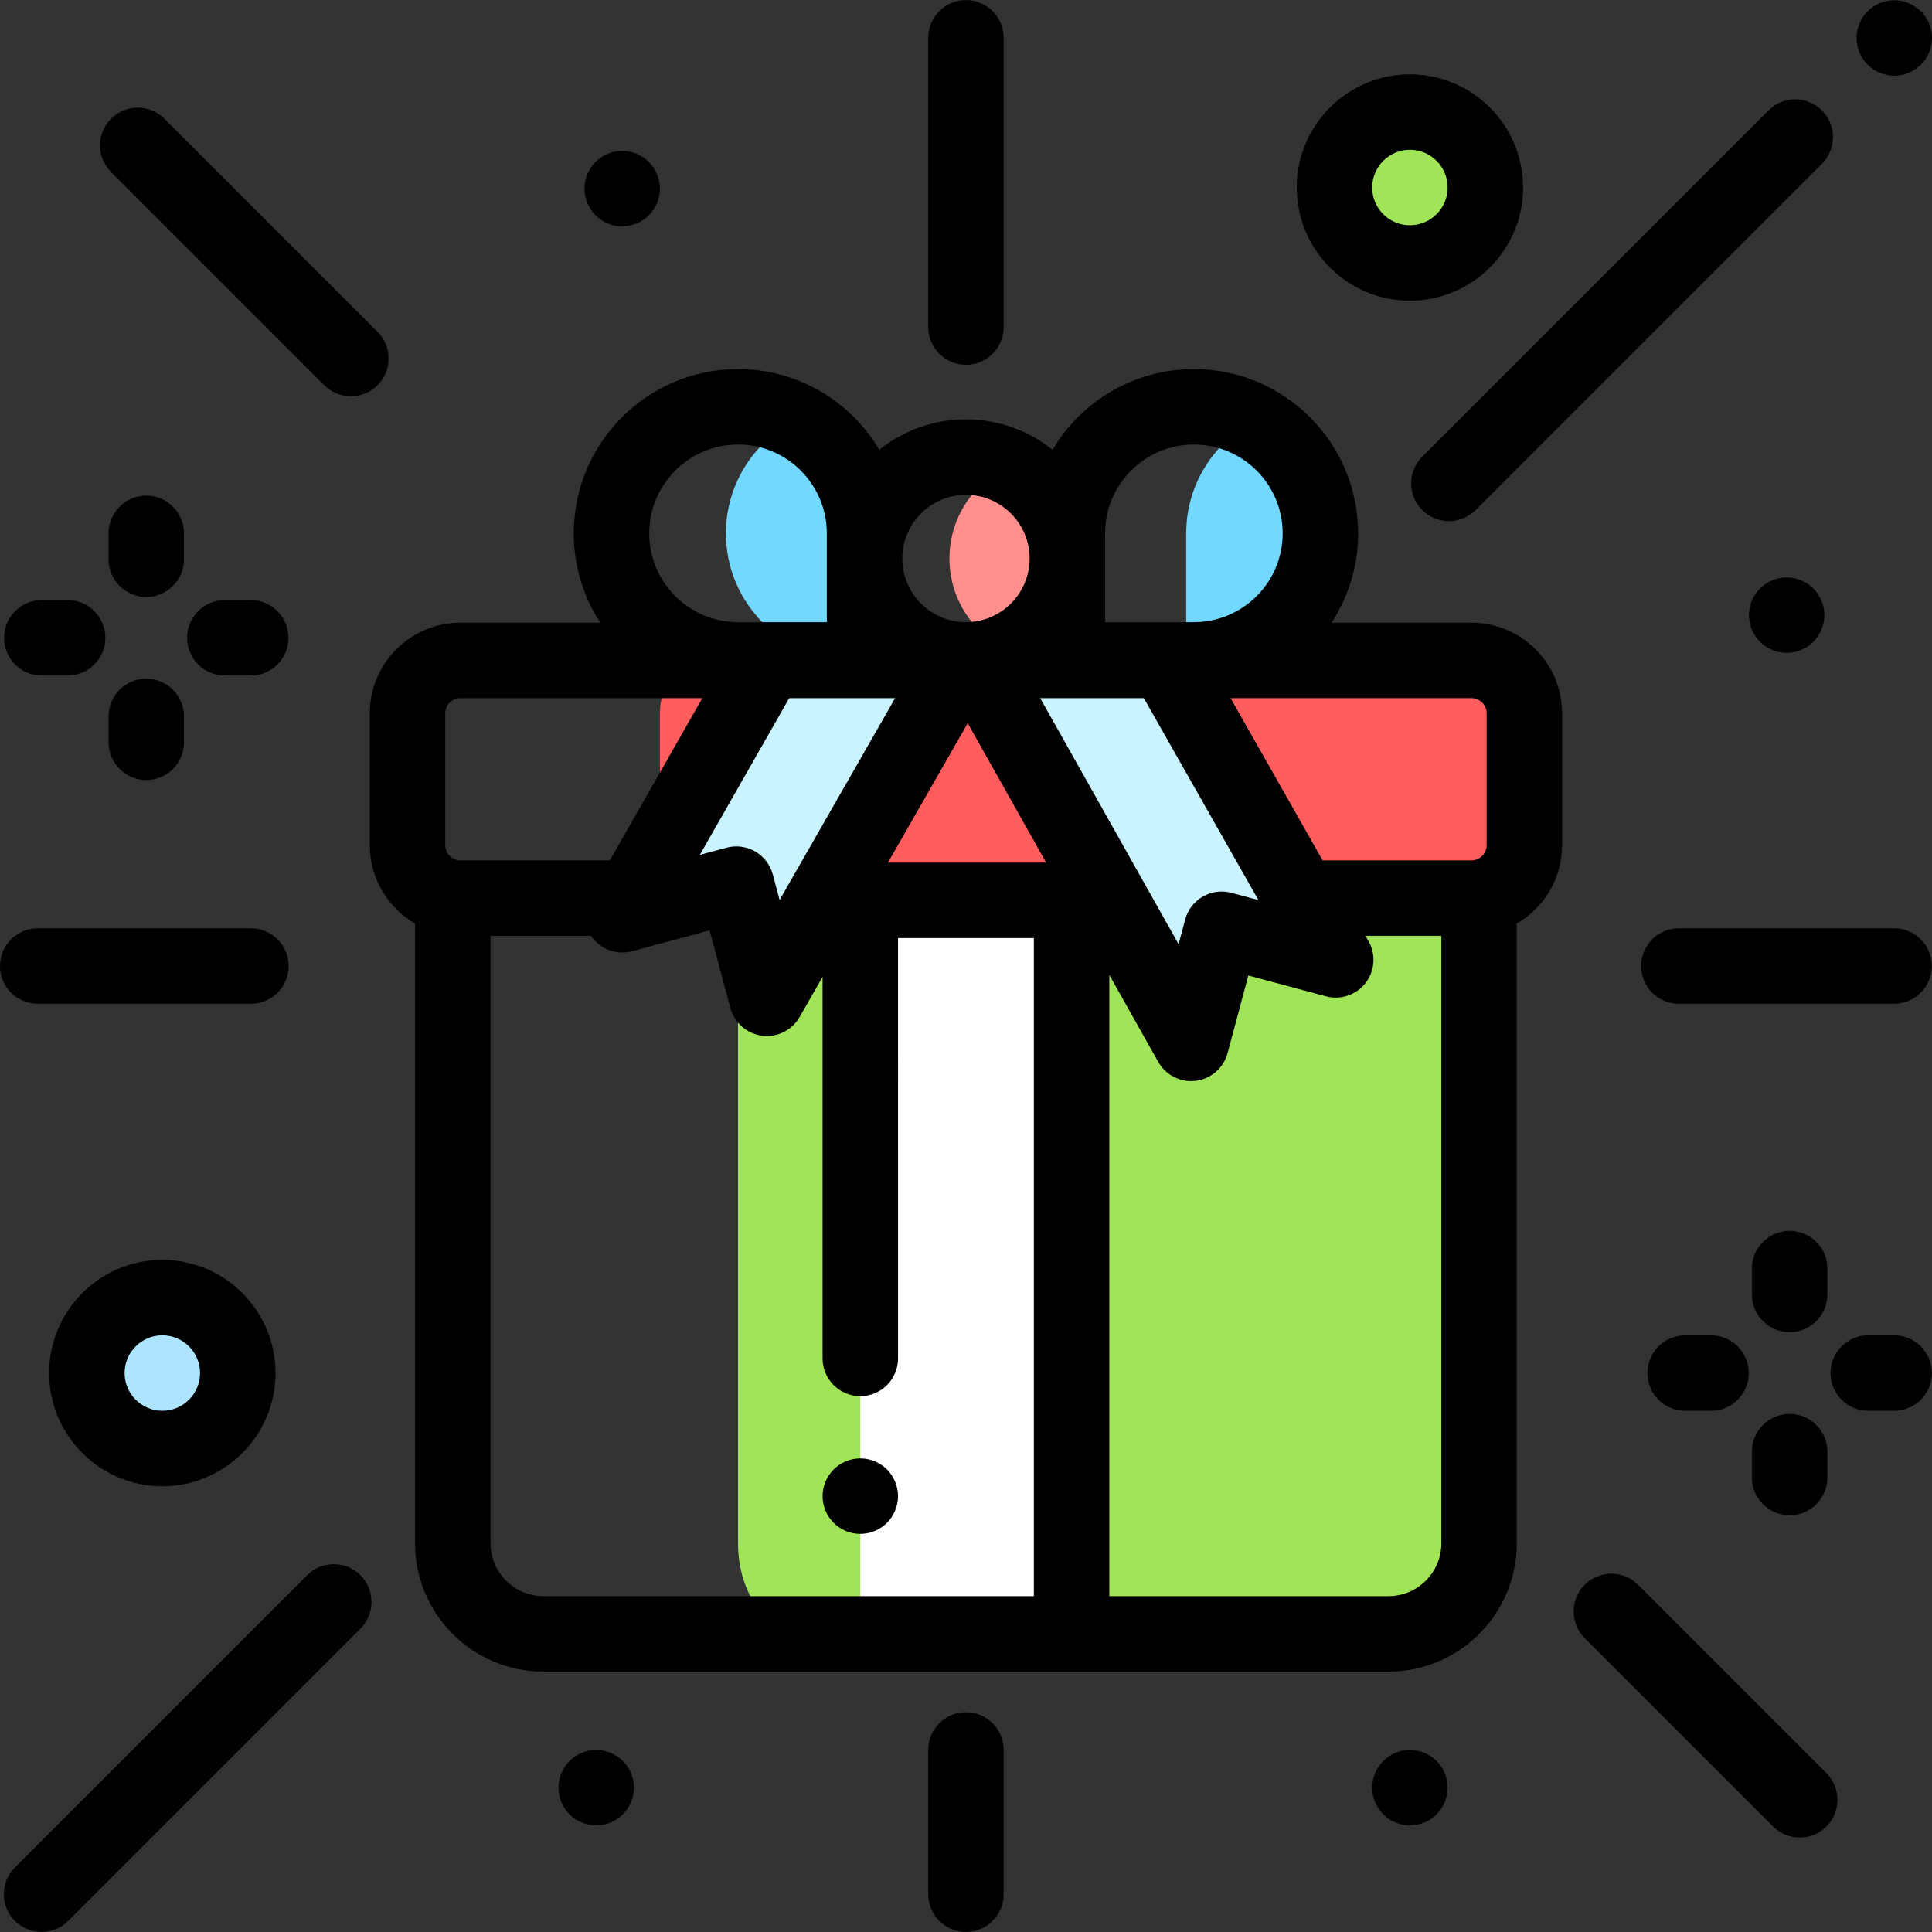
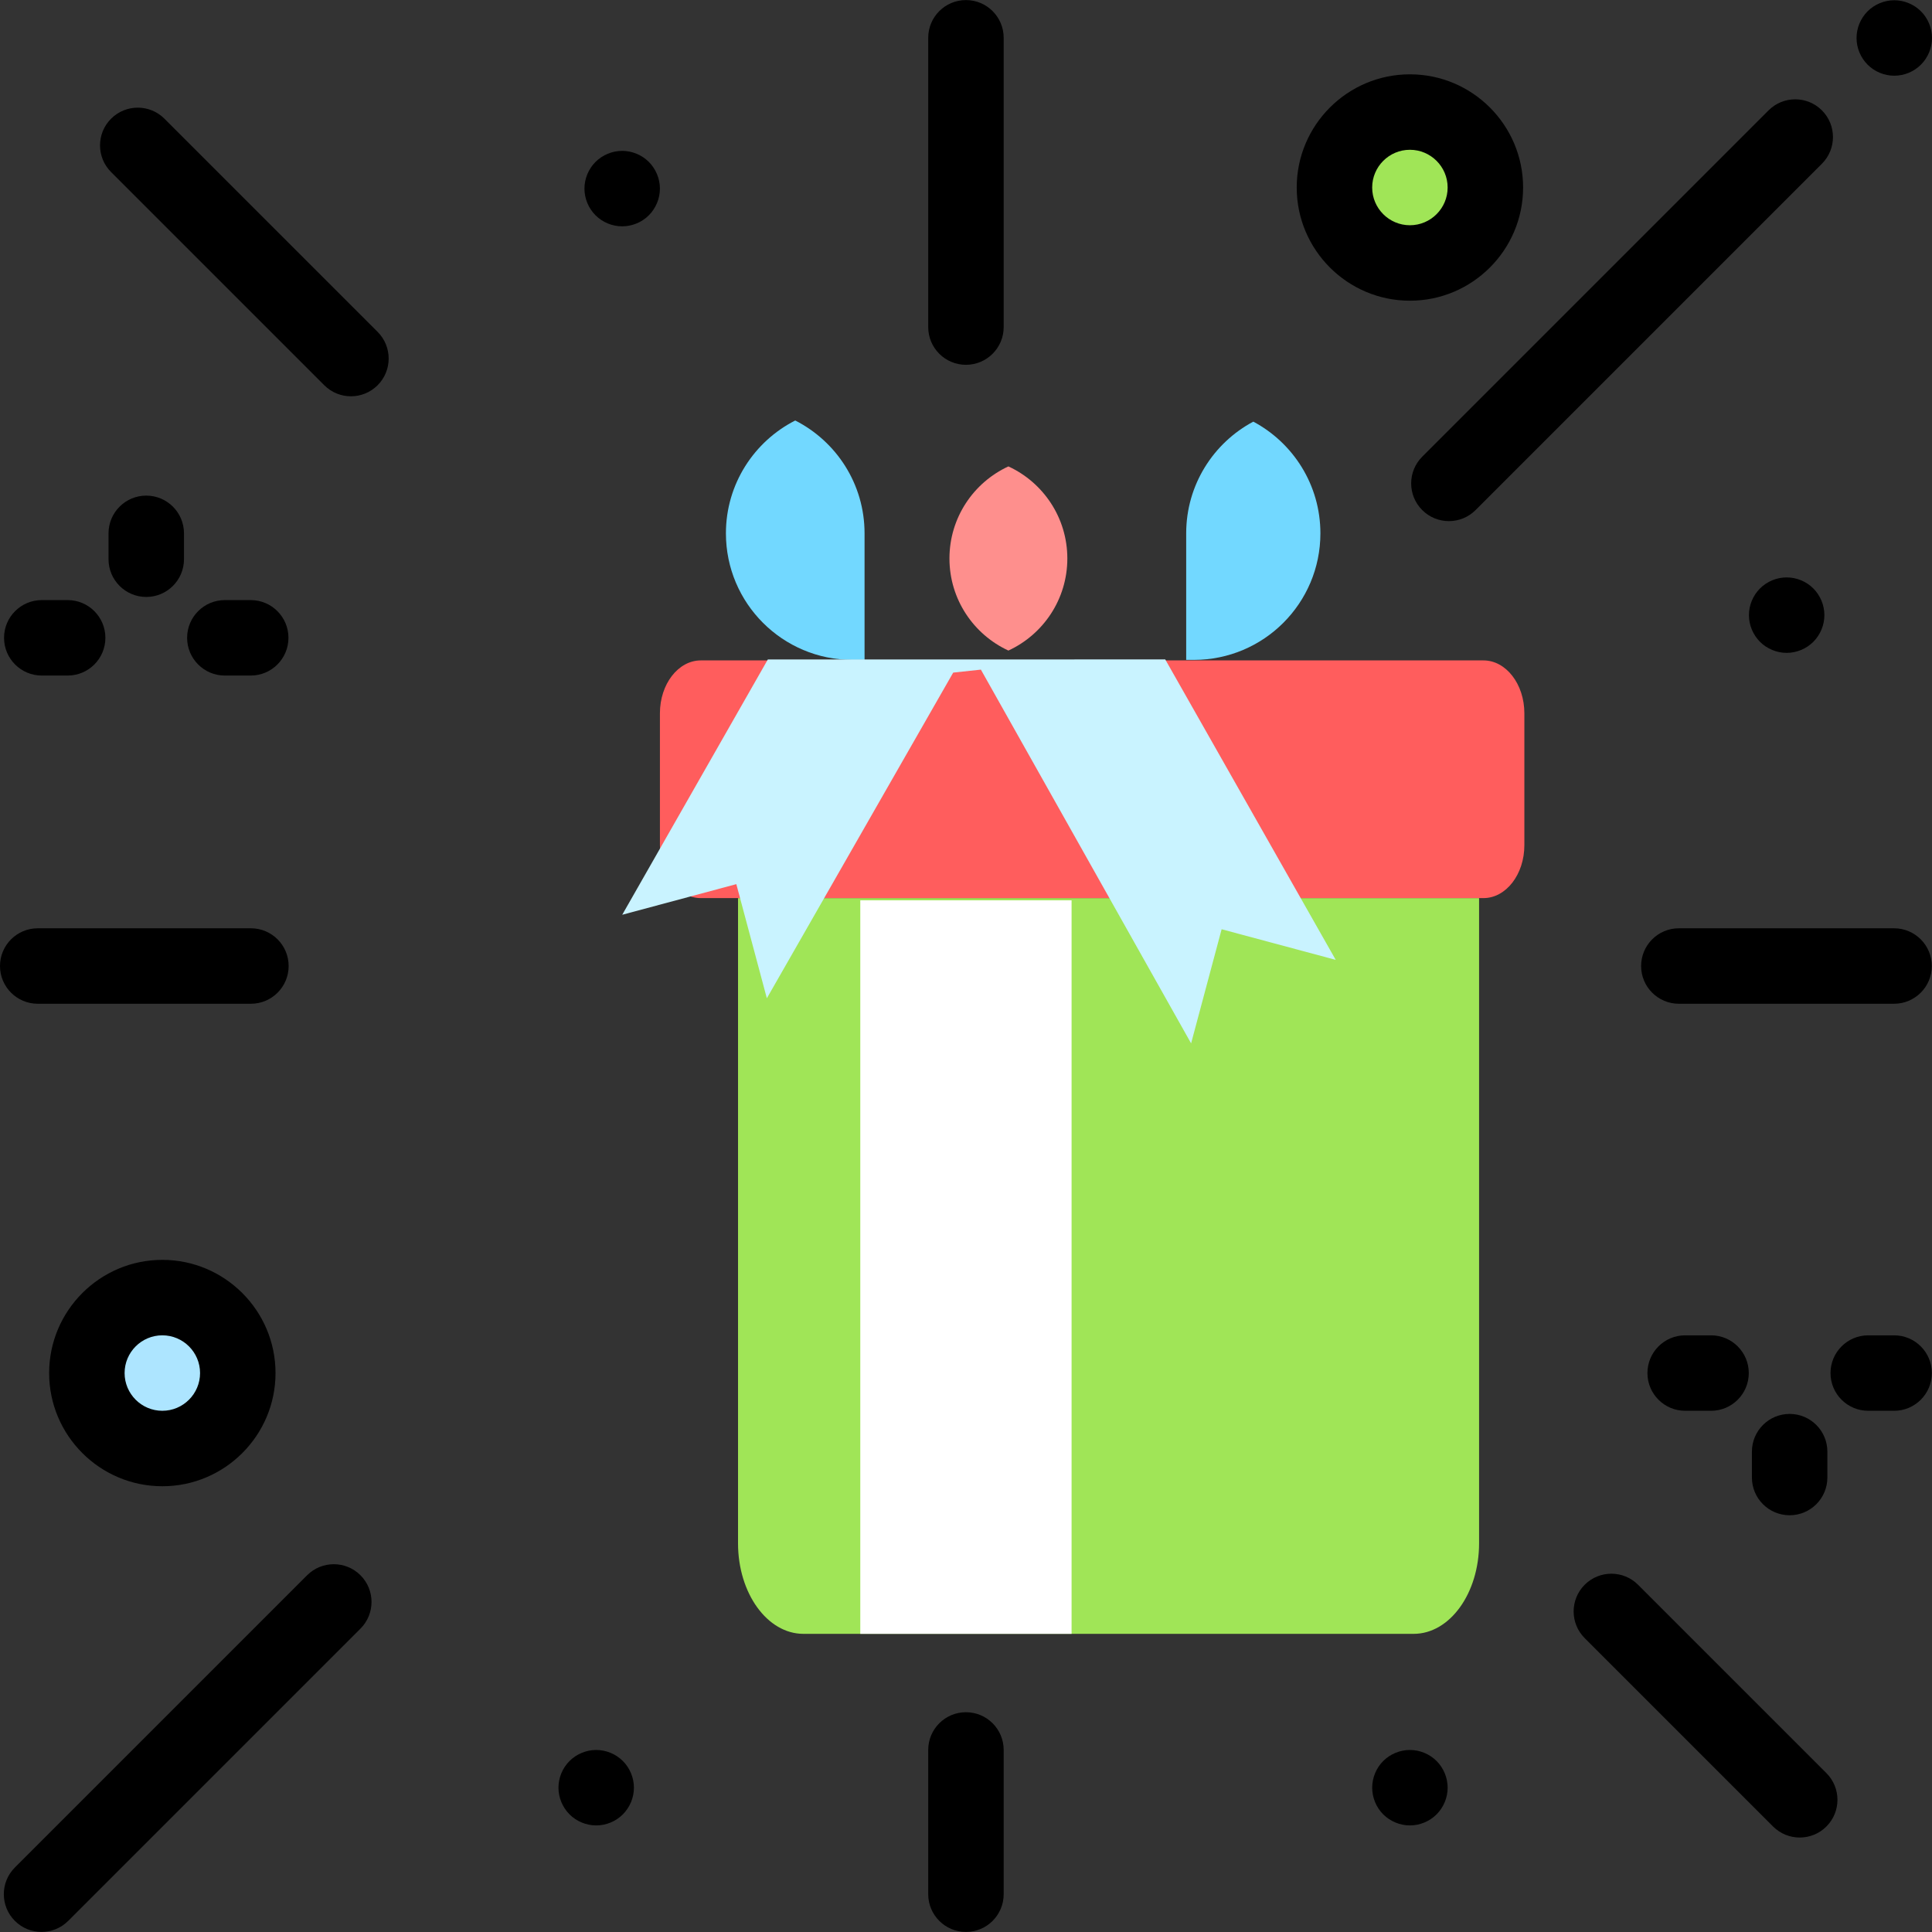
<svg xmlns="http://www.w3.org/2000/svg" version="1.1" id="Capa_1" x="0px" y="0px" viewBox="0 0 512 512" style="enable-background:new 0 0 512 512;" xml:space="preserve">
  <rect x="0" y="0" width="512" height="512" fill="#333333" stroke="none" />
  <path d="M502.001,20.063c-2.63,0-5.209-1.061-7.069-2.931c-1.86-1.859-2.93-4.439-2.93-7.068s1.07-5.209,2.93-7.069  c1.86-1.86,4.44-2.93,7.069-2.93s5.209,1.069,7.069,2.93c1.87,1.86,2.93,4.44,2.93,7.069s-1.06,5.209-2.93,7.068  C507.211,19.004,504.631,20.063,502.001,20.063z" />
  <circle style="fill:#ADE5FF;" cx="43.016" cy="363.872" r="19.998" />
  <circle style="fill:#A0E557;" cx="373.641" cy="49.693" r="19.998" />
  <g>
    <path style="fill:#72D8FF;" d="M349.921,141.342L349.921,141.342c0-12.826-7.204-23.966-17.784-29.605   c-10.58,5.639-17.784,16.779-17.784,29.605v33.533h2.036C334.907,174.874,349.921,159.861,349.921,141.342z" />
    <path style="fill:#72D8FF;" d="M210.746,111.436c-10.898,5.536-18.37,16.845-18.37,29.906l0,0   c0,18.519,15.012,33.533,33.533,33.533h3.209v-33.533C229.116,128.281,221.644,116.972,210.746,111.436z" />
  </g>
  <path style="fill:#FE8F8D;" d="M267.235,123.603c-9.22,4.258-15.621,13.58-15.621,24.401c0,10.822,6.401,20.144,15.621,24.401  c9.22-4.258,15.621-13.58,15.621-24.401C282.857,137.182,276.454,127.86,267.235,123.603z" />
  <path style="fill:#A0E557;" d="M391.972,238.007v170.972c0,13.259-7.761,24.008-17.335,24.008H212.92  c-9.574,0-17.335-10.749-17.335-24.008V238.007H391.972z" />
  <rect x="227.986" y="238.595" style="fill:#FFFFFF;" width="55.994" height="194.39" />
  <path style="fill:#FF5D5D;" d="M222.598,238.007h-36.864c-5.992,0-10.85-6.275-10.85-14.017v-34.959  c0-7.741,4.857-14.017,10.85-14.017h207.388c5.992,0,10.85,6.275,10.85,14.017v34.959c0,7.741-4.857,14.017-10.85,14.017H358.89  H222.598z" />
  <polygon style="fill:#C9F3FF;" points="203.482,174.769 164.897,242.422 195.134,234.307 203.224,264.551 252.607,178.247   259.945,177.456 315.655,276.505 323.745,246.261 353.982,254.376 308.798,174.752 " />
-   <path d="M389.954,165.014H352.89c4.439-6.82,7.028-14.947,7.028-23.674c0-24.003-19.528-43.53-43.532-43.53  c-15.915,0-29.856,8.59-37.449,21.373c-6.303-5.03-14.281-8.048-22.954-8.048c-8.673,0-16.65,3.018-22.954,8.048  c-7.592-12.783-21.533-21.373-37.449-21.373c-24.004,0-43.531,19.528-43.531,43.531c0,8.725,2.59,16.852,7.028,23.673h-37.062  c-13.243,0-24.017,10.773-24.017,24.017v34.959c0,8.866,4.832,16.619,11.999,20.78v164.21c0,18.751,15.255,34.007,34.006,34.007  h223.957c18.751,0,34.007-15.255,34.007-34.007V244.77c7.166-4.161,11.999-11.914,11.999-20.78v-34.959  C413.97,175.788,403.196,165.014,389.954,165.014z M393.972,189.031v34.959c0,2.216-1.803,4.019-4.019,4.019h-39.438l-24.398-42.996  h63.836C392.169,185.012,393.972,186.815,393.972,189.031z M237.215,185.012l-30.608,53.492l-1.814-6.781  c-0.686-2.563-2.362-4.748-4.66-6.075c-2.298-1.326-5.027-1.685-7.591-0.998l-7.081,1.9l23.691-41.538L237.215,185.012  L237.215,185.012z M256.457,191.652l20.78,36.945h-41.92L256.457,191.652z M275.666,185.012h27.457l30.366,53.511l-7.151-1.92  c-2.564-0.686-5.293-0.329-7.591,0.998s-3.975,3.513-4.66,6.075l-1.749,6.534L275.666,185.012z M292.855,141.341  c0-12.977,10.557-23.533,23.534-23.533s23.534,10.558,23.534,23.534s-10.557,23.533-23.534,23.533h-23.534V141.341z   M255.987,131.133c9.303,0,16.871,7.567,16.871,16.87s-7.568,16.871-16.871,16.871c-9.303,0-16.871-7.568-16.871-16.871  S246.683,131.133,255.987,131.133z M195.584,117.808c12.977,0,23.534,10.557,23.534,23.533v23.534h-23.534  c-12.977,0-23.534-10.558-23.534-23.534S182.608,117.808,195.584,117.808z M118.001,189.031c0-2.216,1.803-4.019,4.019-4.019h64.11  l-24.521,42.996h-39.589c-2.216,0-4.019-1.803-4.019-4.019L118.001,189.031L118.001,189.031z M130,408.979V248.006h26.635  c0.118,0.175,0.217,0.358,0.347,0.526c2.465,3.194,6.609,4.593,10.507,3.548l20.571-5.52l5.504,20.576  c1.047,3.915,4.354,6.81,8.371,7.332c0.432,0.056,0.863,0.083,1.291,0.083c3.552,0,6.879-1.895,8.676-5.032l6.087-10.639v101.116  c0,5.521,4.477,9.999,9.999,9.999c5.522,0,9.999-4.478,9.999-9.999V248.595h35.996v174.393H144.007  C136.283,422.988,130,416.703,130,408.979z M367.965,422.988h-73.982V258.369l12.958,23.039c1.786,3.175,5.133,5.097,8.712,5.097  c0.416,0,0.834-0.025,1.254-0.079c4.034-0.509,7.357-3.409,8.408-7.336l5.504-20.576l20.572,5.52  c3.894,1.045,8.034-0.35,10.501-3.539c2.467-3.189,2.777-7.547,0.788-11.054l-0.815-1.436h20.109v160.973  C381.973,416.703,375.689,422.988,367.965,422.988z" />
-   <path d="M227.989,386.496c-2.63,0-5.209,1.06-7.069,2.92c-1.86,1.86-2.93,4.44-2.93,7.079c0,2.63,1.07,5.209,2.93,7.069  c1.86,1.859,4.44,2.93,7.069,2.93s5.209-1.07,7.069-2.93c1.86-1.87,2.93-4.44,2.93-7.069c0-2.64-1.07-5.209-2.93-7.079  C233.199,387.555,230.619,386.496,227.989,386.496z" />
  <path d="M376.902,135.174c1.953,1.952,4.512,2.929,7.07,2.929s5.118-0.977,7.07-2.929l91.783-91.784  c3.905-3.905,3.905-10.236,0-14.142c-3.904-3.904-10.236-3.904-14.141,0l-91.783,91.784  C372.998,124.938,372.998,131.269,376.902,135.174z" />
  <path d="M85.932,102.093c1.953,1.952,4.512,2.929,7.07,2.929c2.559,0,5.118-0.977,7.07-2.929c3.905-3.905,3.905-10.236,0-14.142  L43.578,31.457c-3.905-3.904-10.236-3.904-14.142,0c-3.905,3.905-3.905,10.236,0,14.142L85.932,102.093z" />
  <path d="M81.39,417.46L3.941,494.909c-3.905,3.905-3.905,10.236,0,14.142c1.953,1.952,4.512,2.929,7.07,2.929  s5.118-0.977,7.07-2.929l77.449-77.449c3.905-3.905,3.905-10.236,0-14.142C91.627,413.557,85.295,413.557,81.39,417.46z" />
  <path d="M434.099,419.977c-3.905-3.904-10.236-3.904-14.141,0c-3.905,3.905-3.905,10.236,0,14.142l49.919,49.919  c1.953,1.952,4.512,2.929,7.07,2.929c2.559,0,5.118-0.977,7.07-2.929c3.905-3.905,3.905-10.236,0-14.142L434.099,419.977z" />
  <path d="M9.999,266.004h56.494c5.522,0,9.999-4.478,9.999-9.999c0-5.521-4.477-9.999-9.999-9.999H9.999  c-5.522,0-9.999,4.478-9.999,9.999C0,261.526,4.477,266.004,9.999,266.004z" />
  <path d="M434.913,256.005c0,5.521,4.477,9.999,9.999,9.999h57.036c5.522,0,9.999-4.478,9.999-9.999c0-5.521-4.477-9.999-9.999-9.999  h-57.036C439.39,246.006,434.913,250.484,434.913,256.005z" />
  <path d="M255.987,96.678c5.522,0,9.999-4.478,9.999-9.999V10.019c0-5.521-4.477-9.999-9.999-9.999c-5.522,0-9.999,4.478-9.999,9.999  v76.659C245.988,92.2,250.464,96.678,255.987,96.678z" />
  <path d="M255.987,453.757c-5.522,0-9.999,4.478-9.999,9.999v38.225c0,5.521,4.477,9.999,9.999,9.999s9.999-4.478,9.999-9.999  v-38.225C265.985,458.233,261.509,453.757,255.987,453.757z" />
  <path d="M501.961,353.875h-6.858c-5.522,0-9.999,4.478-9.999,9.999s4.477,9.999,9.999,9.999h6.858c5.522,0,9.999-4.478,9.999-9.999  S507.483,353.875,501.961,353.875z" />
  <path d="M446.587,353.875c-5.522,0-9.999,4.478-9.999,9.999s4.477,9.999,9.999,9.999h6.858c5.522,0,9.999-4.478,9.999-9.999  s-4.477-9.999-9.999-9.999H446.587z" />
  <path d="M474.274,374.703c-5.522,0-9.999,4.478-9.999,9.999v6.858c0,5.521,4.477,9.999,9.999,9.999c5.522,0,9.999-4.478,9.999-9.999  v-6.858C484.273,379.18,479.796,374.703,474.274,374.703z" />
-   <path d="M484.273,336.187c0-5.521-4.477-9.999-9.999-9.999c-5.522,0-9.999,4.478-9.999,9.999v6.858c0,5.521,4.477,9.999,9.999,9.999  c5.522,0,9.999-4.478,9.999-9.999V336.187z" />
  <path d="M59.587,159.03c-5.522,0-9.999,4.478-9.999,9.999c0,5.521,4.477,9.999,9.999,9.999h6.858c5.522,0,9.999-4.478,9.999-9.999  c0-5.521-4.477-9.999-9.999-9.999H59.587z" />
  <path d="M11.072,179.028h6.858c5.522,0,9.999-4.478,9.999-9.999c0-5.521-4.477-9.999-9.999-9.999h-6.858  c-5.522,0-9.999,4.478-9.999,9.999C1.073,174.55,5.549,179.028,11.072,179.028z" />
-   <path d="M38.759,179.859c-5.522,0-9.999,4.478-9.999,9.999v6.857c0,5.521,4.477,9.999,9.999,9.999s9.999-4.478,9.999-9.999v-6.857  C48.758,184.335,44.281,179.859,38.759,179.859z" />
  <path d="M48.758,141.342c0-5.521-4.477-9.999-9.999-9.999s-9.999,4.478-9.999,9.999v6.857c0,5.521,4.477,9.999,9.999,9.999  s9.999-4.478,9.999-9.999V141.342z" />
  <path d="M373.64,79.69c16.54,0,29.997-13.457,29.997-29.997s-13.457-29.997-29.997-29.997s-29.997,13.457-29.997,29.997  S357.1,79.69,373.64,79.69z M373.64,39.694c5.513,0,9.999,4.486,9.999,9.999s-4.486,9.999-9.999,9.999s-9.999-4.486-9.999-9.999  S368.127,39.694,373.64,39.694z" />
-   <path d="M43.019,333.877c-16.54,0-29.997,13.457-29.997,29.997s13.457,29.997,29.997,29.997s29.997-13.457,29.997-29.997  S59.559,333.877,43.019,333.877z M43.019,373.873c-5.513,0-9.999-4.486-9.999-9.999s4.486-9.999,9.999-9.999  s9.999,4.486,9.999,9.999S48.532,373.873,43.019,373.873z" />
+   <path d="M43.019,333.877c-16.54,0-29.997,13.457-29.997,29.997s13.457,29.997,29.997,29.997s29.997-13.457,29.997-29.997  S59.559,333.877,43.019,333.877z M43.019,373.873c-5.513,0-9.999-4.486-9.999-9.999s4.486-9.999,9.999-9.999  s9.999,4.486,9.999,9.999S48.532,373.873,43.019,373.873" />
  <path d="M373.644,463.759c-2.64,0-5.209,1.069-7.079,2.93c-1.86,1.859-2.92,4.439-2.92,7.069c0,2.63,1.06,5.198,2.92,7.068  c1.87,1.86,4.45,2.931,7.079,2.931s5.209-1.07,7.069-2.931c1.86-1.87,2.93-4.439,2.93-7.068c0-2.631-1.07-5.21-2.93-7.069  C378.854,464.827,376.274,463.759,373.644,463.759z" />
  <path d="M157.997,463.759c-2.63,0-5.209,1.069-7.069,2.93c-1.86,1.859-2.93,4.43-2.93,7.069c0,2.63,1.07,5.198,2.93,7.068  c1.86,1.86,4.44,2.931,7.069,2.931c2.63,0,5.209-1.07,7.069-2.931c1.86-1.87,2.93-4.439,2.93-7.068c0-2.641-1.07-5.21-2.93-7.069  C163.206,464.827,160.626,463.759,157.997,463.759z" />
  <path d="M164.885,59.979c2.63,0,5.209-1.061,7.069-2.93c1.86-1.86,2.93-4.431,2.93-7.069c0-2.63-1.07-5.199-2.93-7.069  c-1.86-1.859-4.44-2.93-7.069-2.93s-5.209,1.07-7.069,2.93c-1.86,1.86-2.93,4.44-2.93,7.069c0,2.64,1.07,5.209,2.93,7.069  C159.675,58.919,162.255,59.979,164.885,59.979z" />
  <path d="M480.553,170.088c1.86-1.87,2.93-4.44,2.93-7.069c0-2.64-1.07-5.209-2.93-7.069c-1.86-1.87-4.44-2.93-7.069-2.93  c-2.63,0-5.209,1.06-7.069,2.93c-1.86,1.86-2.93,4.431-2.93,7.069c0,2.63,1.07,5.199,2.93,7.069c1.86,1.859,4.44,2.93,7.069,2.93  C476.114,173.018,478.693,171.948,480.553,170.088z" />
  <g>
</g>
  <g>
</g>
  <g>
</g>
  <g>
</g>
  <g>
</g>
  <g>
</g>
  <g>
</g>
  <g>
</g>
  <g>
</g>
  <g>
</g>
  <g>
</g>
  <g>
</g>
  <g>
</g>
  <g>
</g>
  <g>
</g>
</svg>